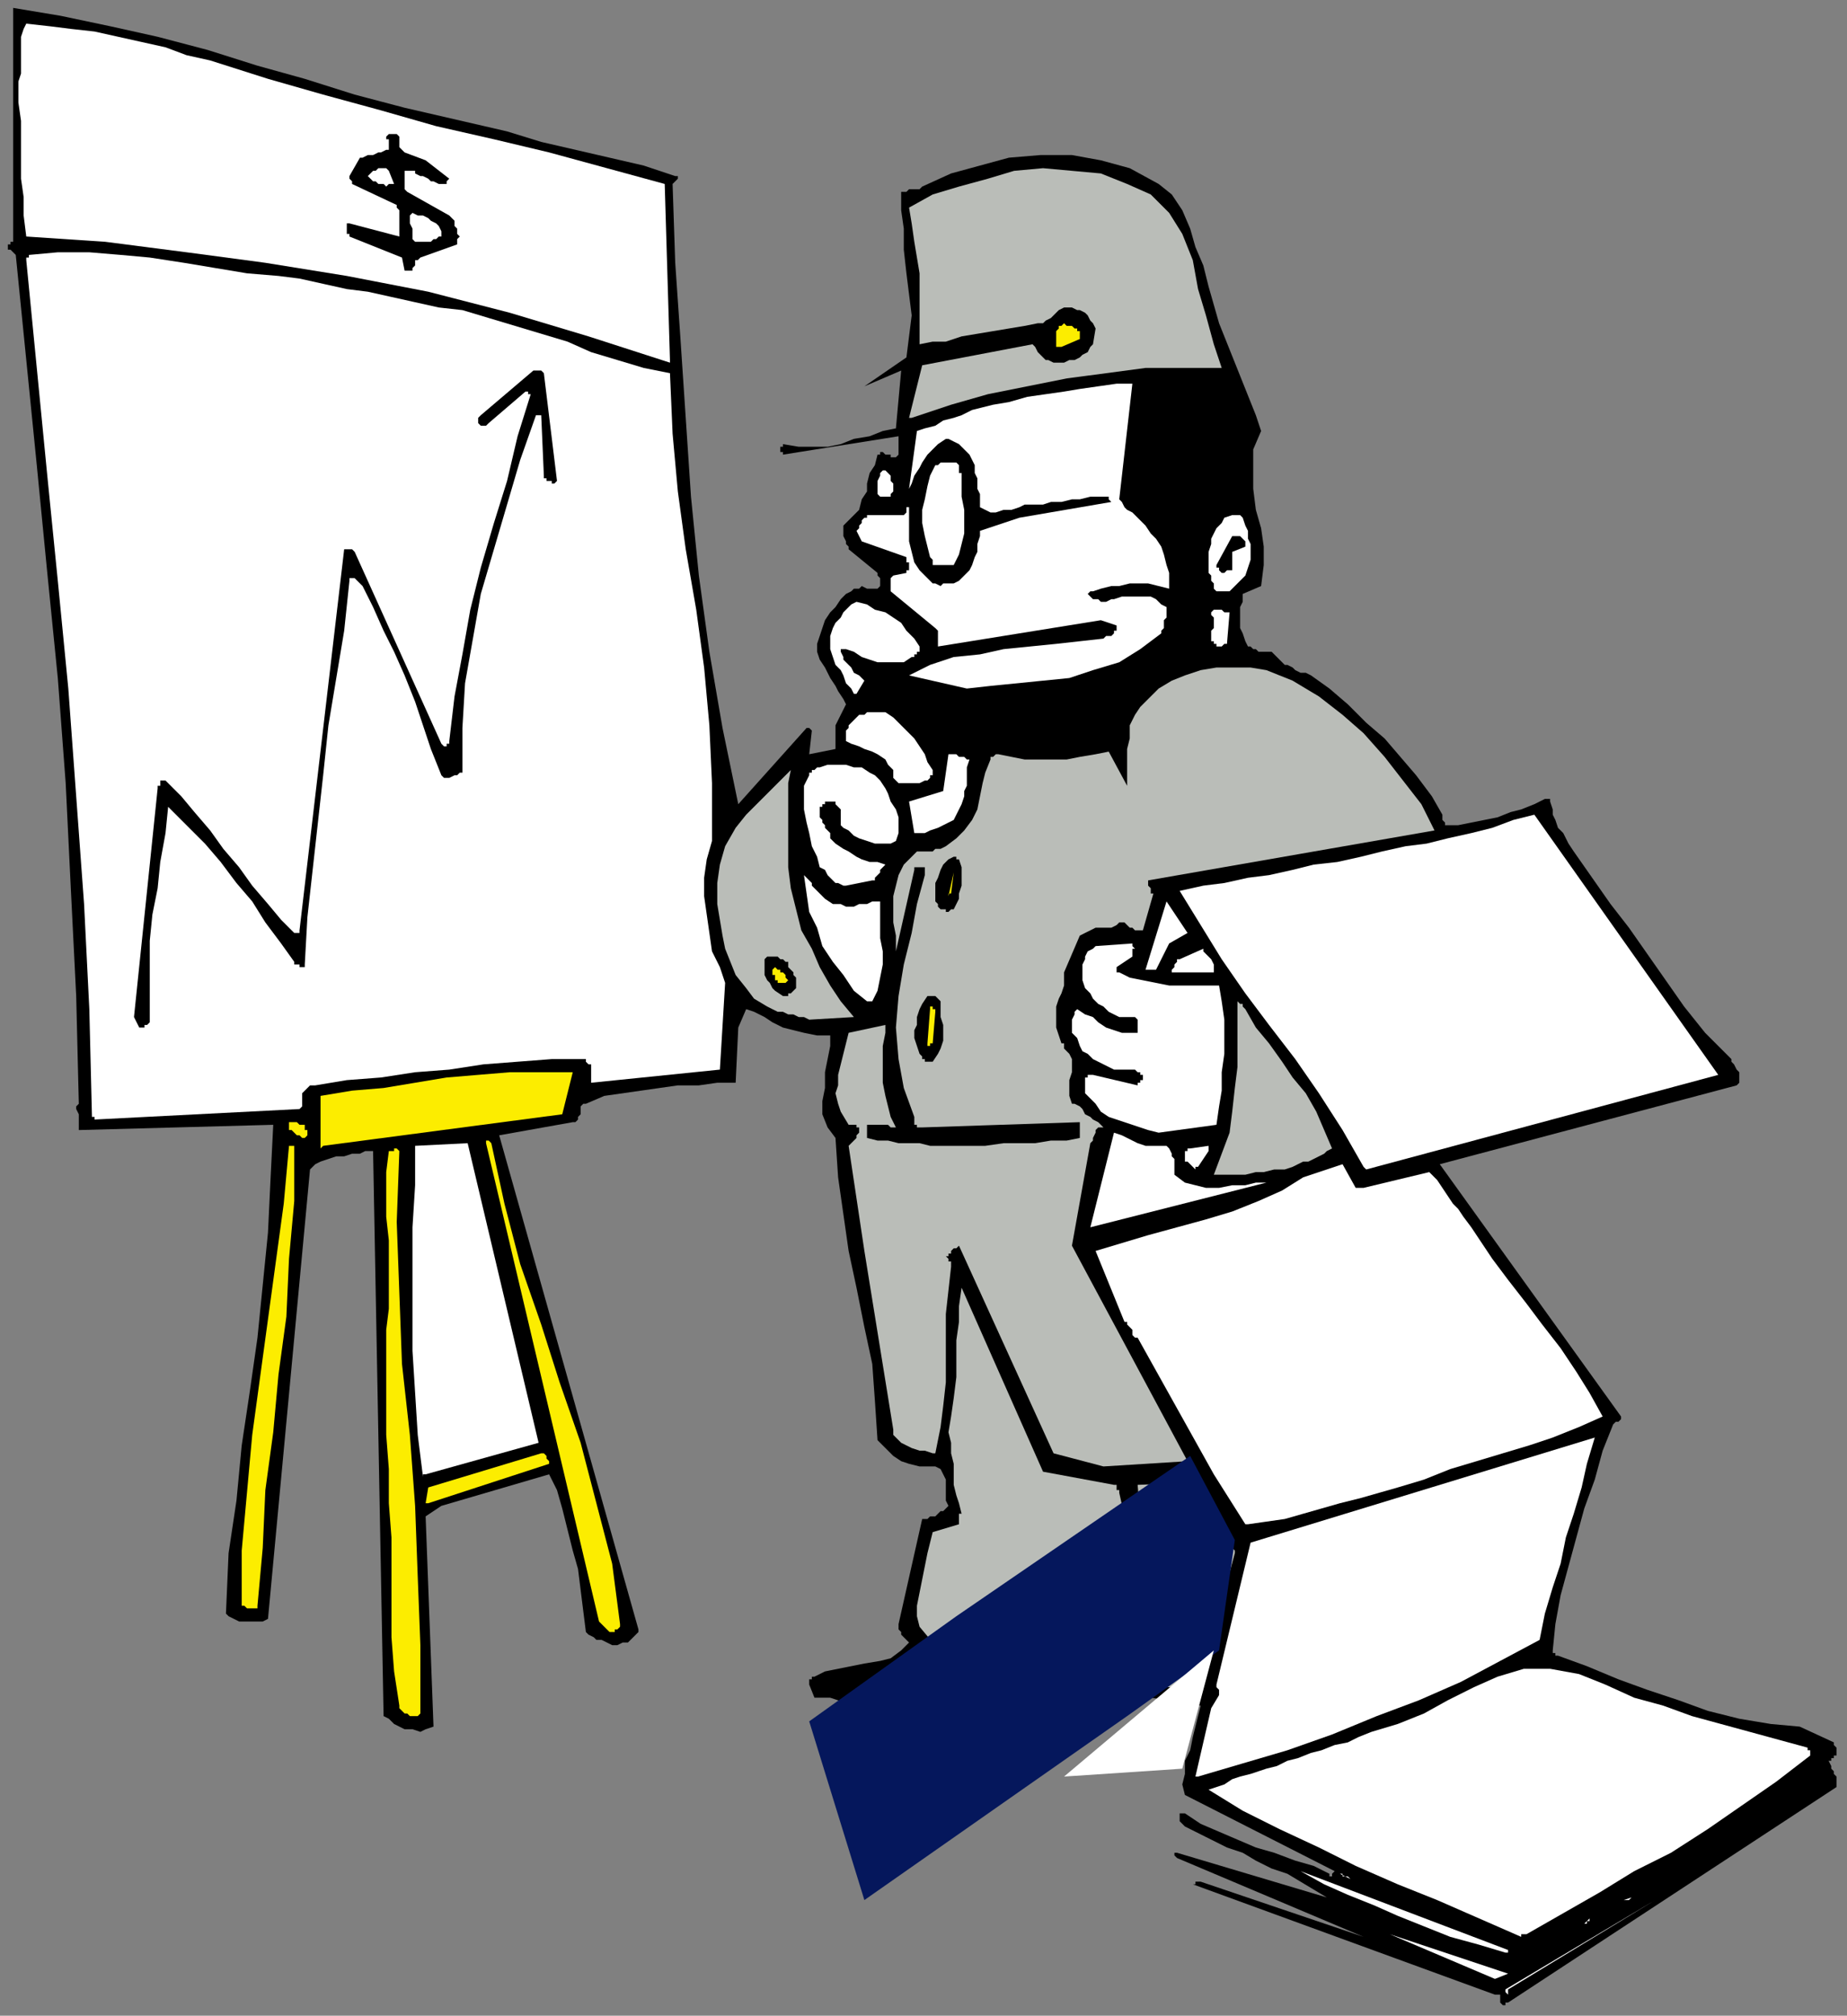
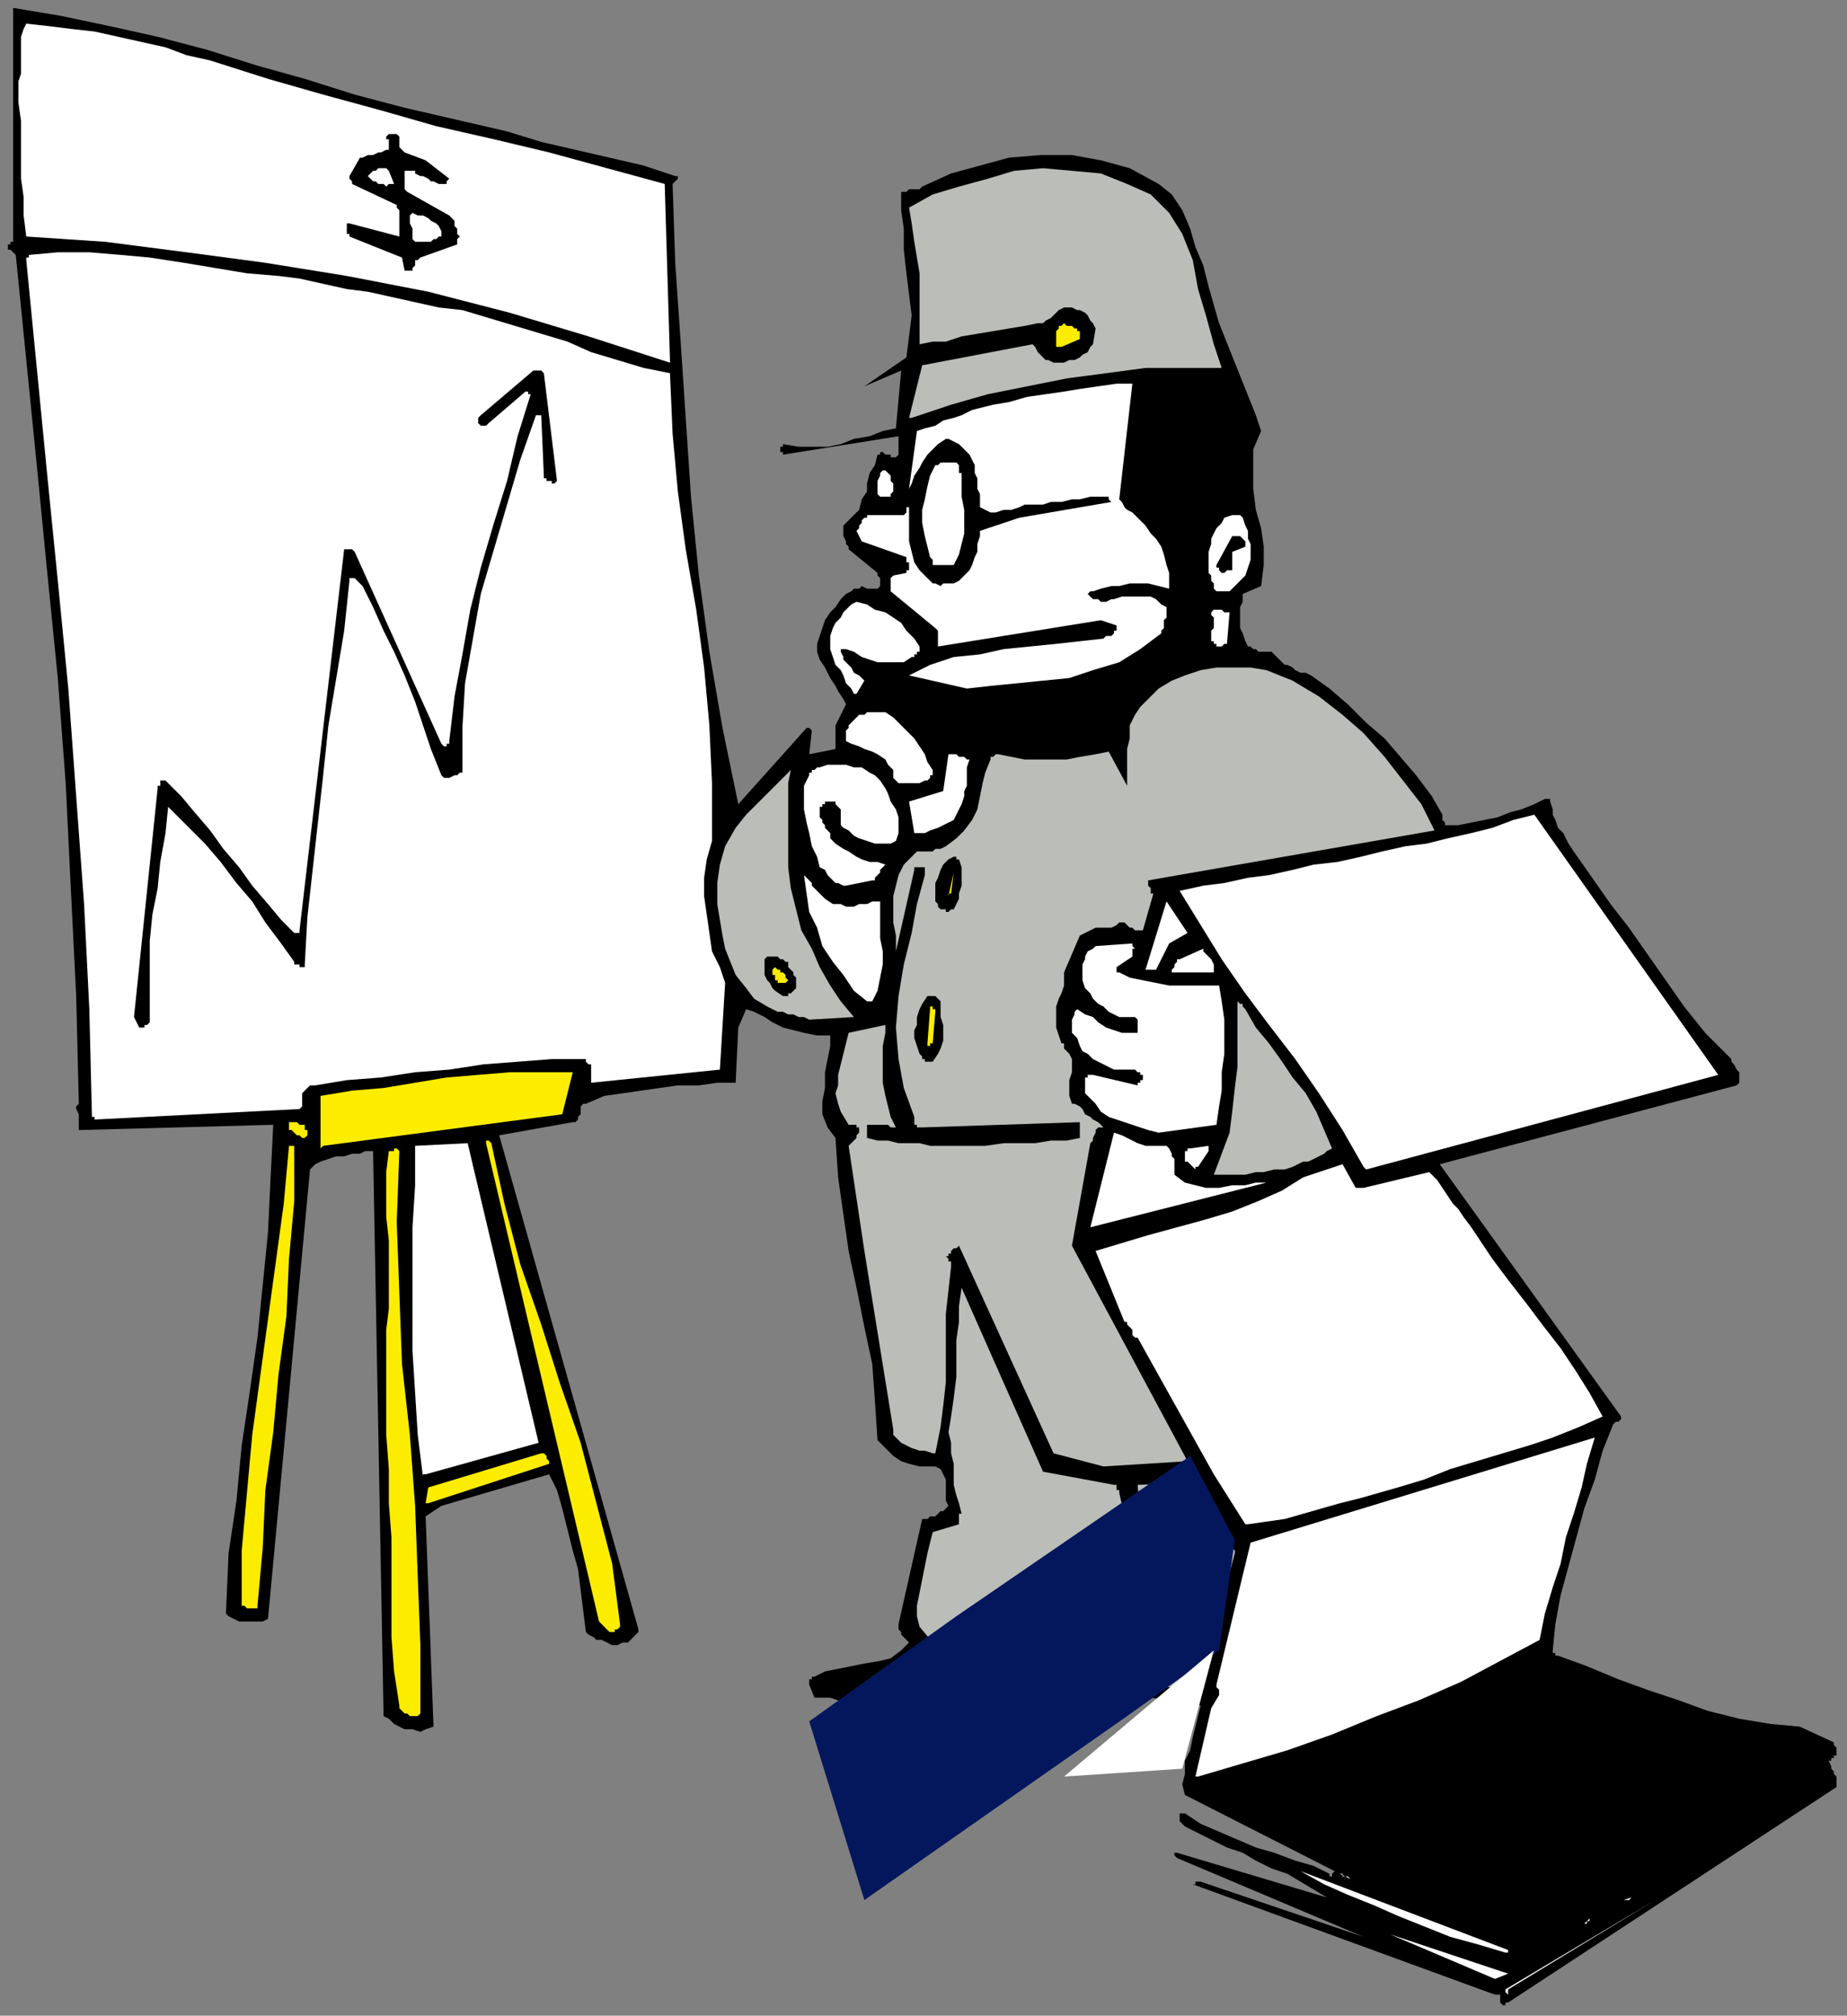
<svg xmlns="http://www.w3.org/2000/svg" xmlns:ns1="http://sodipodi.sourceforge.net/DTD/sodipodi-0.dtd" xmlns:ns2="http://www.inkscape.org/namespaces/inkscape" version="1.0" width="186.002mm" height="202.935mm" id="svg125" ns1:docname="CMEN277.WMF">
  <rect width="100%" height="100%" fill="#808080" stroke="none" />
  <ns1:namedview pagecolor="#ffffff" bordercolor="#666666" borderopacity="1" objecttolerance="10" gridtolerance="10" guidetolerance="10" ns2:pageopacity="0" ns2:pageshadow="2" ns2:window-width="640" ns2:window-height="480" id="namedview127" />
  <defs id="defs3">
    <pattern id="WMFhbasepattern" patternUnits="userSpaceOnUse" width="6" height="6" x="0" y="0" />
  </defs>
  <path style="fill:none;stroke:none;" d="  M 0,0   L 702,0   L 702,766   L 0,766   z " id="path5" />
  <path style="fill:#000000;fill-rule:evenodd;fill-opacity:1;stroke:none;" d="  M 574,762   L 699,680   L 699,679   L 699,678   L 699,676   L 698,675   L 698,674   L 697,673   L 697,672   L 696,670   L 696,670   L 697,670   L 697,669   L 697,669   L 698,669   L 698,669   L 698,668   L 699,668   L 699,667   L 699,667   L 699,666   L 699,665   L 699,665   L 698,664   L 698,664   L 698,663   L 685,657   L 674,656   L 662,654   L 650,651   L 639,647   L 627,643   L 616,639   L 604,634   L 593,630   L 593,630   L 592,630   L 592,629   L 592,629   L 591,629   L 591,629   L 591,628   L 591,628   L 592,618   L 594,607   L 597,596   L 600,585   L 603,574   L 607,563   L 610,552   L 614,542   L 615,541   L 615,541   L 615,541   L 616,541   L 616,541   L 617,540   L 617,540   L 617,539   L 548,443   L 661,413   L 662,412   L 662,411   L 662,409   L 662,408   L 661,407   L 660,405   L 659,404   L 659,403   L 649,393   L 641,383   L 634,373   L 627,363   L 620,353   L 613,344   L 606,334   L 599,324   L 597,321   L 596,319   L 595,317   L 593,315   L 592,312   L 591,310   L 591,308   L 590,305   L 590,305   L 590,304   L 590,304   L 590,304   L 589,304   L 589,304   L 589,304   L 588,304   L 584,306   L 579,308   L 575,309   L 570,311   L 565,312   L 560,313   L 555,314   L 551,314   L 550,314   L 550,314   L 550,313   L 549,312   L 549,312   L 549,311   L 549,310   L 549,310   L 545,303   L 539,295   L 533,288   L 527,281   L 520,275   L 513,268   L 506,262   L 499,257   L 497,256   L 495,256   L 493,255   L 492,254   L 490,253   L 489,253   L 488,252   L 486,250   L 486,250   L 486,250   L 486,250   L 485,249   L 485,249   L 485,249   L 484,248   L 484,248   L 482,248   L 481,248   L 480,248   L 479,248   L 478,247   L 477,247   L 476,246   L 475,246   L 474,244   L 473,241   L 472,239   L 472,236   L 472,234   L 472,231   L 473,229   L 473,226   L 480,223   L 481,215   L 481,208   L 480,201   L 478,194   L 477,186   L 477,179   L 477,171   L 480,164   L 478,158   L 476,153   L 474,148   L 472,143   L 470,138   L 468,133   L 466,128   L 464,123   L 462,116   L 460,109   L 458,101   L 455,94   L 453,87   L 450,80   L 446,74   L 441,70   L 430,64   L 419,61   L 408,59   L 396,59   L 384,60   L 373,63   L 362,66   L 351,71   L 350,72   L 349,72   L 348,72   L 347,72   L 346,72   L 345,73   L 344,73   L 343,73   L 343,80   L 344,87   L 344,95   L 345,104   L 346,112   L 347,120   L 346,128   L 345,136   L 329,147   L 343,141   L 341,163   L 336,164   L 331,166   L 325,167   L 320,169   L 315,170   L 309,170   L 304,170   L 298,169   L 298,169   L 298,169   L 298,170   L 298,170   L 298,170   L 297,170   L 297,171   L 297,171   L 297,172   L 297,172   L 297,172   L 297,172   L 297,172   L 298,172   L 298,172   L 298,173   L 342,166   L 342,172   L 342,172   L 342,172   L 342,173   L 342,173   L 342,173   L 341,174   L 341,174   L 341,174   L 341,174   L 340,174   L 339,174   L 339,173   L 338,173   L 337,173   L 337,173   L 336,172   L 336,172   L 335,172   L 335,172   L 335,173   L 335,173   L 334,173   L 334,173   L 334,173   L 333,177   L 331,180   L 330,184   L 330,187   L 328,190   L 327,194   L 325,196   L 322,199   L 321,200   L 321,202   L 321,203   L 321,204   L 322,206   L 322,207   L 323,208   L 323,209   L 334,218   L 334,218   L 334,219   L 335,220   L 335,221   L 335,221   L 335,222   L 335,223   L 334,224   L 333,224   L 331,224   L 330,224   L 328,223   L 327,224   L 325,224   L 324,225   L 322,226   L 320,228   L 318,231   L 316,233   L 314,236   L 313,239   L 312,242   L 311,245   L 311,248   L 312,251   L 314,254   L 315,256   L 316,258   L 318,261   L 319,263   L 321,266   L 322,268   L 318,276   L 318,285   L 308,287   L 309,278   L 309,278   L 309,278   L 309,278   L 309,278   L 308,277   L 308,277   L 308,277   L 307,277   L 281,306   L 275,277   L 270,248   L 266,219   L 263,189   L 261,159   L 259,129   L 257,100   L 256,70   L 256,70   L 256,70   L 257,69   L 257,69   L 257,69   L 258,68   L 258,67   L 257,67   L 245,63   L 232,60   L 219,57   L 206,54   L 193,50   L 180,47   L 167,44   L 154,41   L 135,36   L 116,30   L 98,25   L 79,19   L 60,14   L 42,10   L 23,6   L 5,3   L 5,92   L 5,92   L 5,92   L 4,92   L 4,92   L 4,93   L 3,93   L 3,93   L 3,93   L 3,94   L 3,95   L 3,95   L 4,95   L 4,95   L 5,96   L 5,96   L 6,97   L 10,137   L 14,177   L 18,218   L 22,258   L 25,298   L 27,339   L 29,379   L 30,420   L 29,421   L 29,422   L 30,424   L 30,425   L 30,426   L 30,427   L 30,428   L 30,430   L 104,428   L 103,448   L 102,469   L 100,489   L 98,509   L 95,530   L 92,550   L 90,571   L 87,591   L 86,614   L 87,615   L 89,616   L 91,617   L 93,617   L 95,617   L 98,617   L 100,617   L 102,616   L 118,445   L 120,443   L 122,442   L 125,441   L 128,440   L 131,440   L 134,439   L 137,439   L 139,438   L 140,438   L 140,438   L 141,438   L 141,438   L 141,438   L 142,438   L 142,438   L 142,438   L 146,653   L 148,654   L 150,656   L 152,657   L 154,658   L 157,658   L 160,659   L 162,658   L 165,657   L 162,577   L 168,573   L 209,561   L 212,567   L 214,574   L 216,582   L 218,590   L 220,597   L 221,605   L 222,613   L 223,621   L 224,622   L 226,623   L 227,624   L 229,624   L 231,625   L 233,626   L 235,626   L 237,625   L 238,625   L 239,625   L 240,624   L 241,623   L 241,623   L 242,622   L 243,621   L 243,620   L 190,432   L 218,427   L 219,427   L 220,426   L 220,425   L 221,424   L 221,422   L 221,421   L 222,420   L 223,420   L 230,417   L 237,416   L 244,415   L 251,414   L 258,413   L 266,413   L 273,412   L 280,412   L 281,391   L 284,384   L 287,385   L 291,387   L 294,389   L 298,391   L 302,392   L 306,393   L 311,394   L 316,394   L 316,398   L 315,403   L 314,408   L 314,414   L 313,419   L 313,424   L 315,429   L 318,433   L 319,448   L 321,462   L 323,476   L 326,490   L 329,505   L 332,519   L 333,533   L 334,548   L 336,550   L 338,552   L 340,554   L 343,556   L 346,557   L 350,558   L 353,558   L 356,558   L 358,559   L 359,561   L 360,563   L 360,565   L 360,567   L 360,569   L 360,571   L 361,573   L 360,574   L 359,575   L 358,575   L 357,576   L 356,577   L 354,577   L 353,578   L 351,578   L 342,618   L 342,620   L 342,620   L 343,621   L 343,622   L 344,623   L 344,623   L 345,624   L 346,625   L 343,628   L 339,631   L 335,632   L 329,633   L 324,634   L 319,635   L 314,636   L 310,638   L 309,638   L 309,638   L 309,639   L 308,639   L 308,639   L 308,640   L 308,641   L 308,641   L 310,646   L 316,646   L 325,649   L 334,652   L 343,654   L 353,657   L 362,659   L 371,660   L 380,659   L 389,657   L 390,656   L 391,656   L 392,655   L 393,654   L 394,653   L 394,652   L 395,652   L 396,651   L 432,645   L 457,649   L 456,653   L 455,657   L 454,661   L 453,666   L 451,670   L 451,675   L 450,679   L 451,683   L 508,712   L 508,712   L 508,712   L 507,713   L 507,713   L 507,714   L 506,714   L 506,714   L 506,713   L 500,710   L 493,708   L 485,705   L 478,703   L 471,700   L 464,697   L 457,694   L 451,690   L 450,690   L 450,690   L 450,690   L 450,690   L 449,690   L 449,690   L 449,690   L 449,691   L 449,693   L 450,694   L 451,695   L 453,696   L 455,697   L 457,698   L 459,699   L 461,700   L 467,703   L 473,705   L 478,708   L 484,711   L 490,713   L 495,716   L 500,719   L 505,722   L 448,705   L 448,705   L 447,705   L 447,705   L 447,705   L 447,706   L 447,706   L 447,706   L 448,707   L 519,737   L 457,716   L 457,716   L 456,716   L 456,716   L 455,716   L 455,717   L 454,717   L 454,717   L 454,717   L 569,759   L 570,759   L 571,759   L 571,760   L 571,760   L 571,761   L 571,762   L 572,763   L 573,763   L 573,763   L 573,763   L 573,763   L 573,762   L 574,762   L 574,762   L 574,762   L 574,762  z " id="path7" />
  <path style="fill:#ffffff;fill-rule:evenodd;fill-opacity:1;stroke:none;" d="  M 574,757   L 630,723   L 573,757   L 573,757   L 573,758   L 573,758   L 573,758   L 574,759   L 574,759   L 574,758   L 574,757  z " id="path9" />
  <path style="fill:#ffffff;fill-rule:evenodd;fill-opacity:1;stroke:none;" d="  M 569,753   L 574,751   L 529,736   L 569,753   L 569,753   L 569,753   L 569,753   L 569,753  z " id="path11" />
  <path style="fill:#ffffff;fill-rule:evenodd;fill-opacity:1;stroke:none;" d="  M 573,743   L 573,743   L 573,743   L 573,743   L 574,743   L 574,742   L 574,742   L 574,742   L 495,712   L 504,717   L 513,721   L 523,725   L 532,729   L 542,733   L 552,737   L 563,740   L 573,743  z " id="path13" />
-   <path style="fill:#ffffff;fill-rule:evenodd;fill-opacity:1;stroke:none;" d="  M 581,736   L 595,728   L 609,720   L 622,712   L 636,705   L 650,696   L 663,687   L 676,678   L 689,668   L 689,667   L 689,667   L 689,667   L 689,666   L 689,666   L 688,666   L 688,666   L 688,665   L 677,662   L 666,659   L 655,656   L 644,653   L 633,649   L 622,646   L 611,641   L 601,637   L 590,635   L 580,635   L 570,638   L 561,642   L 551,647   L 542,652   L 532,656   L 522,659   L 517,661   L 513,663   L 508,664   L 503,666   L 499,667   L 494,669   L 490,670   L 486,672   L 482,673   L 479,674   L 476,675   L 472,676   L 469,677   L 466,679   L 463,680   L 460,681   L 473,689   L 487,696   L 502,703   L 516,710   L 532,717   L 547,723   L 563,730   L 579,737   L 579,737   L 579,736   L 579,736   L 580,736   L 580,736   L 580,736   L 581,736   L 581,736  z " id="path15" />
  <path style="fill:#ffffff;fill-rule:evenodd;fill-opacity:1;stroke:none;" d="  M 602,733   L 602,733   L 603,732   L 603,732   L 604,732   L 604,731   L 605,731   L 605,731   L 605,730   L 602,733  z " id="path17" />
  <path style="fill:#ffffff;fill-rule:evenodd;fill-opacity:1;stroke:none;" d="  M 510,724   L 510,724   L 509,724   L 509,724   L 509,724   L 509,724   L 508,724   L 508,723   L 508,723   L 508,723   L 508,724   L 508,724   L 508,724   L 509,724   L 509,724   L 509,724   L 510,724  z " id="path19" />
  <path style="fill:#ffffff;fill-rule:evenodd;fill-opacity:1;stroke:none;" d="  M 618,723   L 619,723   L 619,723   L 619,723   L 620,723   L 620,723   L 620,723   L 621,722   L 621,722   L 618,723  z " id="path21" />
  <path style="fill:#ffffff;fill-rule:evenodd;fill-opacity:1;stroke:none;" d="  M 626,718   L 657,700   L 626,718  z " id="path23" />
  <path style="fill:#ffffff;fill-rule:evenodd;fill-opacity:1;stroke:none;" d="  M 514,715   L 514,715   L 513,714   L 513,714   L 512,714   L 512,714   L 511,714   L 511,713   L 510,713   L 514,715  z " id="path25" />
  <path style="fill:#ffffff;fill-rule:evenodd;fill-opacity:1;stroke:none;" d="  M 456,676   L 473,671   L 490,666   L 507,660   L 524,653   L 540,647   L 556,640   L 571,632   L 586,624   L 588,614   L 591,604   L 594,595   L 596,585   L 599,576   L 602,566   L 604,557   L 607,547   L 476,587   L 463,641   L 463,642   L 463,642   L 463,642   L 464,643   L 464,643   L 464,644   L 464,645   L 464,645   L 461,650   L 455,676   L 455,676   L 455,676   L 456,676   L 456,676  z " id="path27" />
  <path style="fill:#000000;fill-rule:evenodd;fill-opacity:1;stroke:none;" d="  M 370,656   L 380,656   L 385,651   L 351,630   L 351,630   L 350,631   L 349,631   L 349,631   L 349,632   L 348,632   L 348,633   L 347,633   L 316,640   L 316,640   L 316,640   L 315,640   L 315,640   L 315,641   L 316,641   L 316,641   L 316,642   L 322,644   L 329,647   L 335,649   L 342,651   L 349,652   L 356,654   L 363,655   L 370,656  z " id="path29" />
  <path style="fill:#fced00;fill-rule:evenodd;fill-opacity:1;stroke:none;" d="  M 157,653   L 157,653   L 158,653   L 158,653   L 158,653   L 159,653   L 159,653   L 159,653   L 160,652   L 160,626   L 159,600   L 158,573   L 156,546   L 153,519   L 152,492   L 151,465   L 152,438   L 152,438   L 151,437   L 151,437   L 151,437   L 150,437   L 150,438   L 149,438   L 148,438   L 147,446   L 147,455   L 147,463   L 148,472   L 148,481   L 148,489   L 148,498   L 147,506   L 147,512   L 147,517   L 147,521   L 147,526   L 147,531   L 147,536   L 147,541   L 147,546   L 148,559   L 148,572   L 149,585   L 149,598   L 149,611   L 149,623   L 150,636   L 152,649   L 152,649   L 152,650   L 153,651   L 153,651   L 154,652   L 155,652   L 156,653   L 157,653  z " id="path31" />
  <path style="fill:#babdb8;fill-rule:evenodd;fill-opacity:1;stroke:none;" d="  M 399,646   L 433,638   L 432,630   L 431,621   L 430,612   L 430,603   L 429,595   L 429,586   L 428,577   L 426,568   L 426,568   L 426,567   L 425,567   L 425,566   L 425,566   L 425,565   L 424,565   L 424,565   L 397,560   L 366,490   L 365,497   L 365,503   L 364,510   L 364,517   L 364,524   L 363,532   L 362,539   L 361,545   L 362,549   L 362,553   L 363,557   L 363,561   L 363,565   L 364,569   L 365,572   L 366,576   L 365,576   L 365,577   L 365,577   L 365,578   L 365,578   L 365,579   L 365,579   L 365,580   L 355,583   L 354,587   L 353,591   L 352,596   L 351,601   L 350,606   L 349,611   L 349,615   L 350,619   L 355,625   L 360,629   L 366,634   L 372,637   L 378,640   L 385,643   L 392,645   L 399,646  z " id="path33" />
  <path style="fill:#babdb8;fill-rule:evenodd;fill-opacity:1;stroke:none;" d="  M 447,643   L 456,643   L 470,591   L 470,590   L 470,590   L 469,589   L 469,589   L 469,589   L 468,588   L 468,588   L 468,587   L 468,587   L 468,587   L 468,586   L 468,586   L 468,586   L 468,585   L 468,585   L 468,585   L 458,564   L 433,565   L 439,638   L 439,639   L 440,639   L 441,640   L 442,641   L 443,641   L 444,642   L 446,642   L 447,643  z " id="path35" />
  <path style="fill:#fced00;fill-rule:evenodd;fill-opacity:1;stroke:none;" d="  M 234,621   L 234,621   L 234,620   L 235,620   L 235,620   L 235,620   L 236,619   L 236,619   L 236,618   L 233,595   L 227,572   L 221,549   L 213,526   L 206,504   L 198,481   L 192,458   L 187,435   L 186,434   L 186,434   L 186,434   L 186,434   L 186,434   L 185,434   L 185,434   L 185,435   L 228,617   L 232,621   L 232,621   L 232,621   L 233,621   L 233,621   L 233,621   L 234,621   L 234,621   L 234,621  z " id="path37" />
  <path style="fill:#fced00;fill-rule:evenodd;fill-opacity:1;stroke:none;" d="  M 95,612   L 96,612   L 96,612   L 97,612   L 97,612   L 97,612   L 98,612   L 98,611   L 98,611   L 100,589   L 101,567   L 104,545   L 106,523   L 109,501   L 110,479   L 112,457   L 112,436   L 112,436   L 111,436   L 111,436   L 111,436   L 110,436   L 110,436   L 110,436   L 110,436   L 108,458   L 105,480   L 102,502   L 99,524   L 96,546   L 94,568   L 92,590   L 92,611   L 93,611   L 93,611   L 94,612   L 94,612   L 94,612   L 94,612   L 94,612   L 94,612   L 95,612   L 95,612   L 95,612   L 95,612  z " id="path39" />
  <path style="fill:#ffffff;fill-rule:evenodd;fill-opacity:1;stroke:none;" d="  M 475,580   L 482,579   L 489,578   L 496,576   L 503,574   L 510,572   L 518,570   L 525,568   L 532,566   L 542,563   L 552,559   L 562,556   L 572,553   L 582,550   L 591,547   L 601,543   L 610,539   L 605,530   L 600,522   L 594,513   L 587,504   L 581,496   L 574,487   L 568,479   L 562,470   L 560,467   L 557,463   L 555,460   L 553,458   L 551,455   L 549,452   L 547,449   L 544,446   L 519,452   L 518,452   L 518,452   L 518,452   L 518,452   L 517,452   L 517,452   L 517,452   L 516,452   L 511,443   L 496,448   L 488,453   L 479,457   L 469,461   L 459,464   L 448,467   L 437,470   L 427,473   L 417,476   L 428,503   L 429,503   L 429,504   L 430,505   L 431,506   L 431,507   L 431,508   L 432,509   L 433,509   L 462,561   L 474,580   L 474,580   L 474,580   L 475,580   L 475,580  z " id="path41" />
  <path style="fill:#fced00;fill-rule:evenodd;fill-opacity:1;stroke:none;" d="  M 163,572   L 209,557   L 209,556   L 209,556   L 208,555   L 208,555   L 208,554   L 208,554   L 207,553   L 206,553   L 163,566   L 162,572   L 162,572   L 162,572   L 162,572   L 163,572   L 163,572   L 163,572   L 163,572   L 163,572  z " id="path43" />
  <path style="fill:#ffffff;fill-rule:evenodd;fill-opacity:1;stroke:none;" d="  M 162,561   L 205,549   L 178,435   L 158,436   L 158,451   L 157,467   L 157,482   L 157,498   L 157,514   L 158,530   L 159,546   L 161,562   L 161,562   L 161,561   L 162,561   L 162,561  z " id="path45" />
  <path style="fill:#babdb8;fill-rule:evenodd;fill-opacity:1;stroke:none;" d="  M 420,429   L 418,427   L 416,426   L 415,425   L 413,424   L 412,422   L 411,421   L 409,420   L 408,420   L 407,417   L 407,414   L 407,411   L 408,408   L 408,405   L 408,403   L 407,401   L 405,399   L 405,398   L 405,398   L 405,397   L 405,397   L 405,397   L 404,397   L 404,397   L 404,397   L 403,394   L 402,391   L 402,389   L 402,386   L 402,383   L 403,380   L 404,378   L 405,375   L 405,370   L 411,356   L 413,355   L 415,354   L 417,353   L 419,353   L 421,353   L 423,353   L 425,352   L 426,351   L 428,351   L 429,352   L 430,353   L 431,353   L 432,354   L 433,354   L 434,354   L 435,354   L 439,340   L 438,340   L 438,339   L 438,338   L 438,338   L 437,337   L 437,336   L 437,336   L 437,335   L 546,316   L 541,306   L 534,297   L 527,288   L 519,279   L 511,272   L 502,265   L 492,259   L 482,255   L 476,254   L 469,254   L 463,254   L 457,255   L 451,257   L 446,259   L 441,262   L 437,266   L 434,269   L 432,272   L 430,276   L 430,281   L 429,285   L 429,290   L 429,295   L 429,299   L 422,286   L 417,287   L 411,288   L 406,289   L 401,289   L 396,289   L 390,289   L 385,288   L 380,287   L 379,287   L 379,287   L 379,287   L 378,288   L 378,288   L 377,288   L 377,289   L 377,289   L 375,294   L 374,298   L 373,303   L 372,308   L 370,312   L 367,316   L 364,319   L 360,322   L 358,323   L 356,323   L 355,324   L 353,324   L 352,324   L 350,324   L 349,324   L 348,325   L 344,329   L 342,333   L 341,337   L 340,341   L 340,346   L 340,351   L 341,356   L 341,362   L 348,331   L 348,331   L 348,330   L 348,330   L 349,330   L 349,330   L 350,330   L 350,330   L 351,330   L 351,330   L 351,330   L 351,330   L 352,330   L 352,330   L 352,331   L 352,332   L 352,333   L 349,344   L 347,355   L 344,367   L 342,379   L 341,391   L 342,403   L 344,414   L 348,425   L 348,426   L 348,427   L 348,428   L 348,428   L 349,428   L 349,429   L 350,429   L 351,429   L 411,427   L 411,428   L 411,428   L 411,428   L 411,428   L 411,429   L 411,429   L 411,429   L 411,429   L 411,430   L 411,430   L 411,431   L 411,432   L 411,432   L 411,433   L 406,434   L 400,434   L 394,435   L 388,435   L 382,435   L 375,436   L 369,436   L 362,436   L 358,436   L 354,436   L 350,435   L 346,435   L 342,435   L 338,434   L 334,434   L 330,433   L 330,432   L 330,432   L 330,432   L 330,431   L 330,431   L 330,430   L 330,429   L 330,429   L 330,428   L 331,428   L 333,428   L 334,428   L 336,428   L 338,428   L 339,429   L 341,429   L 339,425   L 338,421   L 337,417   L 336,412   L 336,408   L 336,403   L 336,398   L 337,393   L 337,392   L 337,391   L 337,390   L 337,389   L 337,389   L 337,388   L 337,387   L 337,386   L 337,386   L 337,386   L 337,387   L 337,387   L 337,388   L 337,389   L 337,389   L 337,390   L 323,393   L 322,397   L 321,401   L 320,405   L 319,409   L 319,413   L 318,416   L 319,420   L 320,423   L 323,428   L 323,428   L 324,428   L 324,428   L 325,428   L 325,428   L 326,428   L 326,429   L 327,429   L 327,429   L 327,429   L 327,429   L 327,429   L 327,429   L 327,430   L 327,430   L 327,431   L 326,432   L 326,433   L 325,434   L 325,434   L 324,435   L 324,435   L 323,436   L 323,436   L 329,476   L 340,544   L 340,546   L 341,547   L 343,549   L 345,550   L 347,551   L 350,552   L 352,552   L 355,553   L 355,553   L 356,553   L 356,553   L 356,553   L 358,543   L 359,535   L 360,526   L 360,517   L 360,508   L 360,500   L 361,491   L 362,482   L 362,481   L 362,481   L 362,481   L 362,480   L 361,480   L 361,479   L 361,479   L 360,478   L 361,478   L 361,477   L 362,477   L 362,476   L 363,475   L 363,475   L 364,475   L 365,474   L 401,553   L 420,558   L 452,556   L 408,474   L 415,435   L 415,435   L 416,434   L 416,433   L 417,431   L 417,430   L 418,429   L 419,429   L 420,429  z " id="path47" />
  <path style="fill:#ffffff;fill-rule:evenodd;fill-opacity:1;stroke:none;" d="  M 424,431   L 415,467   L 482,450   L 478,450   L 474,451   L 469,451   L 464,452   L 459,452   L 455,451   L 451,450   L 447,447   L 447,445   L 447,444   L 447,443   L 447,441   L 446,440   L 446,439   L 445,437   L 444,436   L 441,436   L 438,436   L 436,436   L 433,435   L 431,434   L 429,433   L 427,432   L 424,431  z " id="path49" />
  <path style="fill:#babdb8;fill-rule:evenodd;fill-opacity:1;stroke:none;" d="  M 463,447   L 467,447   L 470,447   L 474,447   L 478,446   L 481,446   L 485,445   L 489,445   L 492,444   L 494,443   L 496,442   L 498,442   L 500,441   L 502,440   L 504,439   L 505,438   L 507,437   L 504,430   L 501,423   L 497,416   L 492,410   L 488,404   L 483,397   L 478,391   L 474,384   L 473,383   L 473,382   L 472,382   L 472,382   L 472,382   L 472,382   L 472,382   L 471,381   L 471,389   L 471,398   L 471,406   L 470,414   L 469,423   L 468,431   L 465,439   L 462,447   L 462,447   L 462,447   L 462,447   L 463,447   L 463,447   L 463,447   L 463,447   L 463,447  z " id="path51" />
  <path style="fill:#ffffff;fill-rule:evenodd;fill-opacity:1;stroke:none;" d="  M 456,444   L 460,438   L 460,438   L 460,438   L 460,438   L 460,437   L 460,437   L 460,437   L 460,436   L 460,436   L 453,437   L 453,437   L 453,437   L 452,437   L 452,438   L 451,438   L 451,438   L 451,439   L 451,439   L 451,440   L 451,440   L 451,440   L 451,441   L 451,441   L 451,441   L 451,442   L 452,442   L 455,445   L 455,445   L 455,444   L 456,444   L 456,444  z " id="path53" />
  <path style="fill:#ffffff;fill-rule:evenodd;fill-opacity:1;stroke:none;" d="  M 520,445   L 654,409   L 584,310   L 576,312   L 568,315   L 560,317   L 551,319   L 543,321   L 535,322   L 526,324   L 518,326   L 509,328   L 500,329   L 492,331   L 483,333   L 475,334   L 466,336   L 458,337   L 449,339   L 457,352   L 465,365   L 474,378   L 483,390   L 493,403   L 502,416   L 511,430   L 519,444   L 519,444   L 519,444   L 519,444   L 519,444   L 520,445   L 520,445   L 520,445   L 520,445  z " id="path55" />
  <path style="fill:#fced00;fill-rule:evenodd;fill-opacity:1;stroke:none;" d="  M 123,436   L 214,424   L 218,408   L 206,408   L 194,408   L 182,409   L 170,410   L 158,412   L 146,414   L 134,415   L 122,417   L 122,437   L 122,437   L 123,436   L 123,436   L 123,436  z " id="path57" />
  <path style="fill:#fced00;fill-rule:evenodd;fill-opacity:1;stroke:none;" d="  M 116,433   L 117,432   L 117,432   L 117,432   L 117,431   L 117,431   L 117,430   L 116,430   L 116,430   L 116,429   L 116,429   L 116,429   L 116,429   L 116,429   L 116,429   L 116,429   L 116,428   L 115,428   L 114,428   L 113,427   L 113,427   L 112,427   L 111,427   L 110,427   L 110,427   L 110,429   L 110,430   L 111,430   L 112,431   L 113,432   L 114,432   L 115,433   L 116,433   L 116,433   L 116,433   L 116,433   L 116,433  z " id="path59" />
  <path style="fill:#ffffff;fill-rule:evenodd;fill-opacity:1;stroke:none;" d="  M 441,431   L 463,428   L 464,421   L 465,415   L 465,408   L 466,401   L 466,394   L 466,388   L 465,381   L 464,375   L 459,375   L 454,375   L 450,375   L 445,375   L 440,374   L 435,373   L 430,372   L 426,370   L 425,370   L 425,370   L 425,370   L 425,369   L 425,369   L 425,369   L 425,368   L 425,368   L 431,364   L 431,363   L 431,363   L 431,362   L 431,362   L 431,361   L 432,361   L 431,360   L 431,359   L 417,360   L 416,361   L 414,362   L 413,364   L 413,365   L 412,367   L 412,369   L 412,371   L 412,373   L 413,376   L 415,378   L 416,380   L 418,382   L 420,383   L 422,385   L 424,386   L 426,387   L 427,387   L 427,387   L 428,387   L 428,387   L 429,387   L 429,387   L 430,387   L 431,387   L 431,387   L 431,387   L 431,387   L 432,387   L 432,387   L 432,387   L 433,388   L 433,388   L 433,393   L 430,393   L 427,393   L 424,392   L 421,391   L 418,389   L 416,387   L 413,386   L 410,384   L 409,385   L 409,386   L 408,388   L 408,389   L 408,391   L 408,393   L 409,394   L 410,395   L 411,398   L 412,400   L 414,401   L 416,403   L 418,404   L 420,405   L 422,406   L 424,407   L 426,407   L 427,407   L 429,407   L 430,407   L 431,407   L 432,407   L 433,408   L 434,408   L 434,408   L 434,409   L 434,409   L 435,409   L 435,410   L 435,410   L 435,410   L 435,410   L 435,411   L 435,411   L 435,411   L 434,411   L 434,412   L 434,412   L 433,412   L 433,413   L 416,409   L 415,409   L 415,409   L 414,409   L 414,410   L 414,410   L 414,410   L 414,410   L 413,410   L 413,412   L 413,413   L 413,415   L 413,416   L 414,417   L 415,418   L 416,419   L 417,420   L 419,423   L 422,425   L 425,426   L 428,427   L 431,428   L 434,429   L 437,430   L 441,431  z " id="path61" />
  <path style="fill:#ffffff;fill-rule:evenodd;fill-opacity:1;stroke:none;" d="  M 36,426   L 114,422   L 115,421   L 115,421   L 115,420   L 115,420   L 115,419   L 115,418   L 115,418   L 115,417   L 115,416   L 115,416   L 116,415   L 116,415   L 117,414   L 118,413   L 118,413   L 120,413   L 132,411   L 145,410   L 158,408   L 171,407   L 184,405   L 197,404   L 210,403   L 223,403   L 223,403   L 223,404   L 223,404   L 223,404   L 224,405   L 224,405   L 224,405   L 225,405   L 225,412   L 274,407   L 276,374   L 274,368   L 271,362   L 270,355   L 269,348   L 268,341   L 268,334   L 269,327   L 271,320   L 271,298   L 270,276   L 268,254   L 265,232   L 261,209   L 258,187   L 256,165   L 255,142   L 245,140   L 235,137   L 225,134   L 216,130   L 206,127   L 196,124   L 186,121   L 176,118   L 167,117   L 158,115   L 149,113   L 140,111   L 132,110   L 123,108   L 114,106   L 106,105   L 94,104   L 82,102   L 70,100   L 57,98   L 46,97   L 34,96   L 22,96   L 11,97   L 11,98   L 11,98   L 10,98   L 10,99   L 10,99   L 10,99   L 10,99   L 14,140   L 18,181   L 22,221   L 26,262   L 29,303   L 32,344   L 34,384   L 35,425   L 35,425   L 35,425   L 36,425   L 36,426  z " id="path63" />
  <path style="fill:#000000;fill-rule:evenodd;fill-opacity:1;stroke:none;" d="  M 355,404   L 357,401   L 358,399   L 359,396   L 359,393   L 359,390   L 358,387   L 358,384   L 358,381   L 357,380   L 357,380   L 356,379   L 356,379   L 355,379   L 354,379   L 353,379   L 353,379   L 351,382   L 350,384   L 349,387   L 349,390   L 348,392   L 348,395   L 349,398   L 350,401   L 350,401   L 350,401   L 351,402   L 351,402   L 351,403   L 352,403   L 352,404   L 353,404   L 353,404   L 353,404   L 354,404   L 354,404   L 354,404   L 355,404   L 355,404   L 355,404  z " id="path65" />
  <path style="fill:#fced00;fill-rule:evenodd;fill-opacity:1;stroke:none;" d="  M 354,398   L 354,398   L 354,398   L 354,398   L 354,397   L 354,397   L 355,397   L 355,397   L 355,397   L 356,385   L 356,385   L 356,385   L 356,384   L 355,384   L 355,383   L 355,383   L 354,383   L 354,384   L 353,397   L 353,398   L 353,398   L 353,398   L 353,398   L 353,398   L 354,398   L 354,398   L 354,398  z " id="path67" />
  <path style="fill:#000000;fill-rule:evenodd;fill-opacity:1;stroke:none;" d="  M 55,391   L 55,391   L 55,390   L 56,390   L 56,390   L 56,390   L 57,389   L 57,389   L 57,389   L 57,379   L 57,368   L 57,358   L 58,348   L 60,338   L 61,328   L 63,317   L 64,307   L 71,314   L 78,321   L 84,328   L 90,336   L 96,343   L 101,351   L 107,359   L 112,366   L 112,367   L 113,367   L 113,367   L 114,367   L 114,368   L 115,368   L 116,368   L 116,367   L 117,349   L 119,331   L 121,313   L 123,295   L 125,276   L 128,258   L 131,240   L 133,221   L 133,220   L 134,220   L 135,220   L 135,220   L 136,221   L 137,222   L 137,222   L 138,223   L 142,231   L 146,240   L 150,248   L 154,257   L 158,267   L 161,276   L 164,285   L 168,295   L 168,295   L 169,296   L 170,296   L 171,296   L 173,295   L 174,295   L 175,294   L 176,294   L 176,277   L 177,260   L 180,243   L 183,226   L 188,209   L 193,192   L 198,175   L 204,158   L 204,158   L 204,158   L 204,158   L 205,158   L 205,158   L 205,158   L 206,158   L 206,158   L 207,181   L 207,182   L 208,182   L 208,183   L 209,183   L 210,183   L 210,184   L 211,184   L 212,183   L 207,142   L 207,142   L 206,141   L 206,141   L 205,141   L 205,141   L 204,141   L 203,141   L 203,141   L 183,158   L 182,159   L 182,159   L 182,160   L 182,160   L 182,160   L 182,161   L 182,161   L 183,162   L 183,162   L 184,162   L 184,162   L 184,162   L 185,162   L 185,162   L 186,161   L 186,161   L 200,149   L 200,149   L 200,149   L 201,149   L 201,149   L 201,149   L 201,149   L 201,150   L 202,150   L 197,166   L 193,183   L 188,199   L 183,216   L 179,232   L 176,249   L 173,265   L 171,282   L 171,283   L 171,283   L 170,283   L 170,284   L 170,284   L 169,284   L 169,284   L 168,283   L 135,210   L 135,210   L 135,210   L 134,209   L 134,209   L 133,209   L 132,209   L 132,209   L 131,209   L 114,354   L 114,355   L 113,355   L 112,355   L 111,354   L 110,353   L 109,352   L 108,351   L 107,350   L 102,344   L 96,337   L 91,330   L 85,323   L 80,316   L 74,309   L 69,303   L 63,297   L 62,297   L 62,297   L 61,297   L 61,298   L 61,298   L 61,299   L 60,299   L 60,300   L 51,387   L 53,391   L 53,391   L 54,391   L 54,391   L 54,391   L 55,391   L 55,391   L 55,391   L 55,391  z " id="path69" />
  <path style="fill:#babdb8;fill-rule:evenodd;fill-opacity:1;stroke:none;" d="  M 308,388   L 325,387   L 320,381   L 316,375   L 312,368   L 309,361   L 305,354   L 303,346   L 301,338   L 300,330   L 300,325   L 300,320   L 300,316   L 300,311   L 300,307   L 300,302   L 300,298   L 301,293   L 295,299   L 290,304   L 284,310   L 280,315   L 276,322   L 274,329   L 273,336   L 273,344   L 274,350   L 275,356   L 276,361   L 278,366   L 280,371   L 284,376   L 287,380   L 292,383   L 294,384   L 296,385   L 298,385   L 300,386   L 302,386   L 304,387   L 306,387   L 308,388  z " id="path71" />
  <path style="fill:#ffffff;fill-rule:evenodd;fill-opacity:1;stroke:none;" d="  M 331,381   L 331,381   L 331,381   L 331,381   L 332,381   L 332,381   L 332,381   L 332,381   L 332,381   L 334,377   L 335,372   L 336,367   L 336,362   L 335,357   L 335,352   L 335,348   L 335,343   L 332,343   L 330,344   L 327,344   L 325,345   L 322,345   L 320,344   L 317,344   L 314,342   L 313,341   L 311,339   L 310,338   L 309,337   L 309,336   L 308,335   L 307,334   L 306,333   L 307,340   L 308,347   L 311,353   L 313,360   L 317,366   L 321,371   L 325,377   L 330,381   L 331,381   L 331,381   L 331,381   L 331,381  z " id="path73" />
  <path style="fill:#000000;fill-rule:evenodd;fill-opacity:1;stroke:none;" d="  M 300,378   L 300,378   L 300,378   L 301,378   L 301,378   L 301,378   L 302,377   L 302,377   L 303,376   L 303,375   L 303,374   L 303,372   L 302,371   L 302,370   L 301,369   L 300,368   L 300,366   L 299,366   L 298,365   L 297,365   L 296,364   L 295,364   L 294,364   L 292,364   L 291,365   L 291,366   L 291,368   L 291,370   L 291,371   L 292,373   L 293,374   L 294,376   L 295,377   L 298,379   L 299,379   L 299,379   L 299,379   L 299,379   L 299,379   L 300,379   L 300,379   L 300,378  z " id="path75" />
  <path style="fill:#fced00;fill-rule:evenodd;fill-opacity:1;stroke:none;" d="  M 298,374   L 299,374   L 299,374   L 299,374   L 299,374   L 300,373   L 300,373   L 299,372   L 299,372   L 299,372   L 299,371   L 299,371   L 298,370   L 298,370   L 297,370   L 297,370   L 297,369   L 296,369   L 296,369   L 295,368   L 295,368   L 294,369   L 294,370   L 294,371   L 295,371   L 295,372   L 295,373   L 296,373   L 296,374   L 296,374   L 297,374   L 297,374   L 297,374   L 298,374   L 298,374   L 298,374   L 298,374  z " id="path77" />
  <path style="fill:#ffffff;fill-rule:evenodd;fill-opacity:1;stroke:none;" d="  M 447,370   L 462,370   L 462,369   L 462,368   L 462,367   L 461,365   L 460,364   L 459,363   L 458,362   L 458,361   L 449,365   L 449,365   L 448,365   L 448,366   L 447,367   L 447,367   L 447,368   L 446,369   L 446,370   L 446,370   L 446,370   L 447,370   L 447,370  z " id="path79" />
  <path style="fill:#ffffff;fill-rule:evenodd;fill-opacity:1;stroke:none;" d="  M 439,369   L 439,369   L 439,369   L 439,369   L 439,369   L 439,369   L 440,369   L 440,369   L 440,369   L 445,359   L 452,355   L 444,343   L 436,369   L 437,369   L 437,369   L 437,369   L 437,369   L 437,369   L 438,369   L 438,369   L 439,369  z " id="path81" />
  <path style="fill:#000000;fill-rule:evenodd;fill-opacity:1;stroke:none;" d="  M 363,346   L 364,344   L 365,342   L 365,340   L 366,337   L 366,334   L 366,332   L 366,330   L 365,327   L 365,327   L 365,327   L 365,327   L 364,327   L 364,327   L 364,326   L 363,326   L 363,326   L 361,327   L 359,329   L 358,331   L 357,334   L 356,336   L 356,339   L 356,341   L 356,343   L 357,344   L 357,344   L 357,345   L 357,345   L 358,346   L 358,346   L 358,346   L 358,346   L 358,346   L 358,346   L 359,346   L 359,346   L 359,346   L 360,346   L 360,347   L 361,347   L 361,347   L 361,347   L 361,347   L 362,346   L 362,346   L 363,346   L 363,346   L 363,346  z " id="path83" />
  <path style="fill:#fced00;fill-rule:evenodd;fill-opacity:1;stroke:none;" d="  M 361,341   L 361,341   L 361,341   L 361,341   L 361,340   L 362,340   L 362,340   L 362,340   L 362,340   L 363,332   L 361,341   L 361,341   L 361,341   L 361,341   L 361,341  z " id="path85" />
  <path style="fill:#ffffff;fill-rule:evenodd;fill-opacity:1;stroke:none;" d="  M 322,337   L 332,335   L 333,335   L 333,334   L 334,333   L 334,333   L 335,332   L 335,331   L 336,330   L 337,329   L 334,328   L 331,328   L 328,327   L 326,326   L 323,324   L 321,323   L 318,321   L 316,319   L 316,317   L 315,316   L 314,315   L 314,314   L 313,313   L 313,312   L 312,311   L 312,310   L 312,309   L 312,309   L 312,308   L 312,308   L 312,307   L 313,307   L 313,306   L 313,306   L 313,306   L 314,306   L 314,305   L 314,305   L 315,305   L 315,305   L 315,305   L 316,305   L 316,305   L 316,305   L 317,305   L 317,305   L 317,305   L 318,305   L 318,306   L 318,306   L 319,307   L 320,308   L 320,309   L 320,310   L 320,311   L 320,313   L 320,314   L 321,315   L 323,316   L 325,318   L 327,319   L 330,320   L 333,321   L 336,321   L 339,321   L 341,320   L 342,317   L 342,314   L 342,311   L 341,308   L 339,305   L 338,302   L 337,300   L 335,297   L 333,295   L 331,294   L 328,292   L 325,292   L 322,291   L 319,291   L 315,291   L 312,292   L 311,292   L 310,293   L 310,293   L 309,293   L 309,294   L 308,294   L 308,294   L 308,295   L 306,299   L 306,303   L 306,308   L 307,313   L 308,317   L 309,322   L 311,326   L 312,330   L 314,331   L 315,333   L 316,334   L 317,335   L 318,336   L 319,336   L 321,337   L 322,337  z " id="path87" />
  <path style="fill:#ffffff;fill-rule:evenodd;fill-opacity:1;stroke:none;" d="  M 350,317   L 352,317   L 354,316   L 357,315   L 359,314   L 361,313   L 363,312   L 364,310   L 365,308   L 366,306   L 367,303   L 367,301   L 368,299   L 368,296   L 368,294   L 368,292   L 369,289   L 368,289   L 367,288   L 366,288   L 365,288   L 364,287   L 363,287   L 362,287   L 361,287   L 359,301   L 346,305   L 348,317   L 348,317   L 349,317   L 349,317   L 349,317   L 349,317   L 349,317   L 350,317   L 350,317  z " id="path89" />
  <path style="fill:#ffffff;fill-rule:evenodd;fill-opacity:1;stroke:none;" d="  M 343,298   L 345,298   L 346,298   L 348,298   L 349,298   L 350,298   L 352,297   L 353,297   L 354,296   L 354,296   L 354,296   L 354,295   L 354,295   L 355,295   L 355,294   L 355,294   L 355,293   L 353,290   L 352,287   L 350,284   L 348,281   L 345,278   L 343,276   L 340,273   L 337,271   L 336,271   L 334,271   L 333,271   L 332,271   L 331,271   L 330,271   L 329,272   L 327,272   L 323,276   L 323,277   L 323,277   L 322,278   L 322,279   L 322,280   L 322,280   L 322,281   L 322,282   L 324,283   L 327,284   L 329,285   L 332,286   L 334,287   L 337,289   L 338,291   L 340,293   L 340,294   L 340,295   L 340,296   L 340,296   L 340,296   L 341,297   L 341,297   L 342,298   L 342,298   L 342,298   L 342,298   L 343,298   L 343,298   L 343,298   L 343,298   L 343,298  z " id="path91" />
  <path style="fill:#000000;fill-rule:evenodd;fill-opacity:1;stroke:none;" d="  M 361,283   L 369,283   L 377,283   L 385,284   L 394,284   L 402,283   L 409,282   L 417,280   L 424,277   L 424,277   L 425,276   L 425,276   L 425,275   L 425,275   L 425,275   L 426,275   L 426,275   L 427,270   L 429,266   L 431,263   L 434,260   L 437,257   L 441,254   L 445,252   L 448,250   L 449,249   L 450,249   L 451,249   L 452,248   L 453,248   L 454,248   L 455,248   L 456,247   L 457,241   L 456,234   L 456,226   L 455,219   L 455,212   L 455,205   L 457,199   L 461,193   L 471,188   L 472,184   L 473,180   L 474,175   L 474,171   L 474,166   L 474,162   L 472,158   L 469,155   L 468,154   L 467,153   L 466,151   L 466,150   L 465,149   L 465,148   L 464,147   L 463,146   L 437,145   L 436,149   L 434,155   L 434,160   L 433,166   L 433,172   L 433,178   L 434,183   L 434,188   L 438,192   L 441,197   L 444,201   L 447,206   L 449,211   L 450,216   L 451,221   L 452,226   L 452,229   L 452,232   L 452,235   L 451,238   L 450,240   L 449,243   L 448,245   L 446,247   L 435,253   L 424,258   L 411,261   L 399,264   L 386,266   L 373,266   L 361,265   L 349,263   L 347,262   L 346,261   L 345,261   L 343,261   L 342,260   L 341,260   L 340,260   L 339,260   L 339,260   L 338,260   L 338,260   L 338,260   L 338,261   L 338,261   L 338,261   L 337,262   L 356,282   L 361,283  z " id="path93" />
  <path style="fill:#ffffff;fill-rule:evenodd;fill-opacity:1;stroke:none;" d="  M 326,264   L 329,259   L 328,258   L 327,257   L 325,256   L 324,254   L 323,253   L 321,251   L 321,250   L 320,248   L 320,248   L 320,248   L 320,247   L 321,247   L 321,247   L 321,247   L 322,247   L 322,247   L 325,248   L 328,250   L 331,251   L 334,252   L 337,252   L 341,252   L 344,252   L 347,250   L 348,250   L 348,249   L 349,249   L 349,249   L 349,248   L 350,248   L 350,248   L 350,248   L 350,248   L 350,247   L 350,247   L 350,247   L 350,246   L 350,246   L 350,246   L 350,246   L 348,243   L 345,240   L 343,237   L 340,235   L 337,233   L 333,232   L 330,230   L 326,229   L 324,230   L 322,232   L 321,233   L 320,235   L 318,237   L 317,239   L 316,242   L 316,244   L 316,247   L 317,250   L 318,253   L 320,255   L 321,257   L 322,260   L 324,262   L 325,264   L 325,264   L 325,264   L 325,264   L 326,264   L 326,264   L 326,264   L 326,264   L 326,264  z " id="path95" />
  <path style="fill:#ffffff;fill-rule:evenodd;fill-opacity:1;stroke:none;" d="  M 368,262   L 377,261   L 387,260   L 397,259   L 407,258   L 416,255   L 426,252   L 434,247   L 442,241   L 442,240   L 443,239   L 443,237   L 443,236   L 444,235   L 444,234   L 444,233   L 444,231   L 442,230   L 440,228   L 438,227   L 435,227   L 432,227   L 430,227   L 427,227   L 424,228   L 423,228   L 421,229   L 420,229   L 419,229   L 418,228   L 416,228   L 415,227   L 414,226   L 414,226   L 414,226   L 414,226   L 415,225   L 415,225   L 415,225   L 415,225   L 416,225   L 419,224   L 423,223   L 426,223   L 430,222   L 434,222   L 437,222   L 441,223   L 445,224   L 445,221   L 445,218   L 444,215   L 443,211   L 442,208   L 440,205   L 438,203   L 436,200   L 435,199   L 433,197   L 432,196   L 431,195   L 429,194   L 428,193   L 427,191   L 426,190   L 431,146   L 425,146   L 418,147   L 411,148   L 405,149   L 398,150   L 391,151   L 384,153   L 378,154   L 374,155   L 370,156   L 366,158   L 363,159   L 359,160   L 356,162   L 352,163   L 349,164   L 346,186   L 347,184   L 348,181   L 350,178   L 351,176   L 353,173   L 355,171   L 357,169   L 360,167   L 361,167   L 363,168   L 365,169   L 366,170   L 367,171   L 368,172   L 369,173   L 370,175   L 371,177   L 371,180   L 372,182   L 372,184   L 372,186   L 373,188   L 373,190   L 373,193   L 375,194   L 377,195   L 379,195   L 382,194   L 385,194   L 388,193   L 390,192   L 393,192   L 397,192   L 400,191   L 404,191   L 408,190   L 411,190   L 415,189   L 418,189   L 422,189   L 422,189   L 422,189   L 422,189   L 422,190   L 422,190   L 422,190   L 423,191   L 423,191   L 388,197   L 373,202   L 373,204   L 372,207   L 372,210   L 371,212   L 370,215   L 369,217   L 367,219   L 365,221   L 363,222   L 361,222   L 359,222   L 358,223   L 356,222   L 355,222   L 354,221   L 353,220   L 350,217   L 348,214   L 347,210   L 346,206   L 346,202   L 346,199   L 346,195   L 346,191   L 346,192   L 346,192   L 346,193   L 345,193   L 345,194   L 345,195   L 345,195   L 344,196   L 331,196   L 330,196   L 330,197   L 329,197   L 328,198   L 328,199   L 327,200   L 327,201   L 326,202   L 328,206   L 345,212   L 345,213   L 345,213   L 345,213   L 345,214   L 346,214   L 346,214   L 346,215   L 346,215   L 346,216   L 346,216   L 346,216   L 346,217   L 346,217   L 345,217   L 345,217   L 345,218   L 340,219   L 339,220   L 339,220   L 339,221   L 339,222   L 339,223   L 339,223   L 339,224   L 339,225   L 356,239   L 357,240   L 357,240   L 357,241   L 357,242   L 357,243   L 357,244   L 357,245   L 357,246   L 419,236   L 425,238   L 425,239   L 425,240   L 424,240   L 424,241   L 423,242   L 422,242   L 421,242   L 420,243   L 411,244   L 402,245   L 392,246   L 382,247   L 373,249   L 363,250   L 354,253   L 346,257   L 368,262  z " id="path97" />
  <path style="fill:#ffffff;fill-rule:evenodd;fill-opacity:1;stroke:none;" d="  M 463,246   L 464,246   L 464,246   L 464,246   L 465,246   L 465,246   L 466,245   L 466,245   L 467,245   L 468,233   L 467,233   L 466,233   L 465,232   L 464,232   L 463,232   L 462,232   L 462,232   L 461,233   L 461,234   L 462,235   L 462,236   L 462,237   L 462,238   L 462,239   L 461,240   L 461,241   L 461,242   L 461,242   L 461,243   L 461,243   L 461,244   L 461,244   L 462,244   L 462,245   L 462,245   L 462,245   L 462,245   L 463,245   L 463,245   L 463,246   L 463,246   L 463,246  z " id="path99" />
  <path style="fill:#ffffff;fill-rule:evenodd;fill-opacity:1;stroke:none;" d="  M 464,225   L 466,225   L 468,225   L 469,224   L 470,223   L 471,222   L 472,221   L 473,220   L 474,219   L 475,216   L 476,213   L 476,210   L 476,207   L 475,205   L 475,202   L 474,200   L 473,197   L 473,197   L 473,197   L 472,196   L 471,196   L 471,196   L 470,196   L 469,196   L 469,196   L 466,197   L 465,199   L 463,201   L 462,203   L 461,205   L 461,207   L 460,210   L 460,212   L 460,214   L 460,216   L 460,218   L 461,219   L 461,221   L 462,222   L 462,224   L 463,225   L 463,225   L 463,225   L 464,225   L 464,225   L 464,225   L 464,225   L 464,225   L 464,225  z " id="path101" />
  <path style="fill:#000000;fill-rule:evenodd;fill-opacity:1;stroke:none;" d="  M 466,218   L 466,218   L 466,218   L 467,217   L 467,217   L 467,217   L 468,217   L 468,217   L 469,217   L 469,210   L 474,208   L 474,207   L 474,207   L 474,207   L 474,207   L 474,206   L 474,206   L 473,205   L 473,205   L 473,205   L 473,205   L 472,204   L 471,204   L 471,204   L 470,204   L 469,204   L 469,204   L 463,215   L 463,216   L 463,216   L 464,216   L 464,217   L 464,217   L 465,218   L 465,218   L 466,218  z " id="path103" />
  <path style="fill:#ffffff;fill-rule:evenodd;fill-opacity:1;stroke:none;" d="  M 357,215   L 363,215   L 365,211   L 366,207   L 367,203   L 367,198   L 367,194   L 366,189   L 366,185   L 366,180   L 365,180   L 365,179   L 365,178   L 365,178   L 365,177   L 365,177   L 364,176   L 364,176   L 363,176   L 362,176   L 361,176   L 360,176   L 359,176   L 358,176   L 357,177   L 356,177   L 354,181   L 353,185   L 352,190   L 351,194   L 351,199   L 352,204   L 353,208   L 354,212   L 355,213   L 355,214   L 355,214   L 355,214   L 355,215   L 356,215   L 356,215   L 356,215   L 357,215   L 357,215   L 357,215   L 357,215  z " id="path105" />
  <path style="fill:#ffffff;fill-rule:evenodd;fill-opacity:1;stroke:none;" d="  M 335,189   L 335,189   L 336,189   L 336,189   L 336,189   L 337,189   L 337,189   L 338,189   L 339,189   L 339,188   L 340,187   L 340,185   L 340,184   L 339,183   L 339,181   L 338,180   L 337,179   L 336,179   L 335,180   L 335,181   L 334,183   L 334,184   L 334,186   L 334,187   L 334,188   L 334,188   L 334,188   L 335,189   L 335,189  z " id="path107" />
  <path style="fill:#babdb8;fill-rule:evenodd;fill-opacity:1;stroke:none;" d="  M 347,159   L 362,154   L 376,150   L 391,147   L 406,144   L 421,142   L 436,140   L 451,140   L 465,140   L 462,131   L 459,120   L 456,110   L 454,99   L 450,89   L 445,81   L 438,74   L 429,70   L 419,66   L 408,65   L 397,64   L 386,65   L 376,68   L 365,71   L 355,74   L 346,79   L 347,85   L 348,92   L 349,98   L 350,104   L 350,111   L 350,117   L 350,124   L 350,131   L 355,130   L 360,130   L 366,128   L 372,127   L 378,126   L 384,125   L 390,124   L 395,123   L 397,123   L 398,122   L 400,121   L 401,120   L 402,119   L 403,118   L 405,117   L 407,117   L 408,117   L 410,118   L 411,118   L 413,119   L 414,120   L 415,122   L 416,123   L 417,125   L 416,131   L 415,132   L 414,134   L 412,135   L 411,136   L 409,137   L 407,137   L 405,138   L 403,138   L 401,138   L 399,137   L 398,137   L 397,136   L 396,135   L 395,134   L 394,132   L 393,131   L 351,139   L 346,159   L 346,159   L 346,159   L 346,159   L 347,159   L 347,159   L 347,159   L 347,159   L 347,159  z " id="path109" />
-   <path style="fill:#ffffff;fill-rule:evenodd;fill-opacity:1;stroke:none;" d="  M 255,137   L 253,70   L 231,64   L 209,58   L 188,53   L 166,48   L 145,42   L 123,36   L 102,30   L 80,23   L 71,21   L 63,18   L 54,16   L 45,14   L 36,12   L 27,11   L 19,10   L 10,9   L 9,11   L 8,14   L 8,17   L 8,19   L 8,22   L 8,25   L 8,28   L 7,31   L 7,39   L 8,46   L 8,53   L 8,61   L 8,68   L 9,75   L 9,82   L 10,90   L 40,92   L 71,96   L 101,100   L 132,105   L 163,111   L 194,119   L 224,128   L 255,138   L 255,138   L 255,138   L 255,138   L 255,137   L 255,137   L 255,137   L 255,137   L 255,137  z " id="path111" />
+   <path style="fill:#ffffff;fill-rule:evenodd;fill-opacity:1;stroke:none;" d="  M 255,137   L 253,70   L 231,64   L 209,58   L 188,53   L 166,48   L 145,42   L 123,36   L 102,30   L 80,23   L 71,21   L 63,18   L 54,16   L 45,14   L 36,12   L 27,11   L 19,10   L 10,9   L 9,11   L 8,14   L 8,17   L 8,19   L 8,25   L 8,28   L 7,31   L 7,39   L 8,46   L 8,53   L 8,61   L 8,68   L 9,75   L 9,82   L 10,90   L 40,92   L 71,96   L 101,100   L 132,105   L 163,111   L 194,119   L 224,128   L 255,138   L 255,138   L 255,138   L 255,138   L 255,137   L 255,137   L 255,137   L 255,137   L 255,137  z " id="path111" />
  <path style="fill:#fced00;fill-rule:evenodd;fill-opacity:1;stroke:none;" d="  M 404,132   L 411,129   L 411,129   L 411,129   L 411,129   L 411,128   L 411,128   L 411,128   L 411,127   L 411,127   L 411,126   L 410,126   L 410,125   L 409,125   L 408,124   L 407,124   L 406,124   L 405,123   L 405,123   L 405,123   L 404,124   L 404,124   L 404,124   L 404,124   L 403,124   L 403,125   L 403,125   L 402,126   L 402,127   L 402,128   L 402,129   L 402,130   L 402,131   L 402,132   L 403,132   L 403,132   L 403,132   L 403,132   L 403,132   L 403,132   L 404,132   L 404,132  z " id="path113" />
  <path style="fill:#000000;fill-rule:evenodd;fill-opacity:1;stroke:none;" d="  M 156,103   L 157,103   L 157,102   L 157,102   L 158,101   L 158,100   L 158,99   L 159,99   L 160,98   L 174,93   L 174,91   L 175,90   L 174,89   L 174,87   L 173,86   L 173,84   L 172,83   L 171,82   L 155,73   L 154,72   L 154,72   L 154,71   L 154,70   L 154,69   L 154,68   L 154,68   L 154,67   L 154,66   L 154,65   L 155,65   L 156,65   L 156,65   L 157,65   L 158,65   L 158,66   L 160,67   L 161,67   L 163,68   L 164,69   L 165,69   L 167,70   L 168,70   L 170,70   L 170,70   L 170,70   L 170,70   L 170,70   L 170,69   L 170,69   L 171,68   L 171,68   L 162,61   L 154,58   L 153,57   L 153,57   L 152,56   L 152,55   L 152,54   L 152,53   L 152,52   L 152,52   L 151,51   L 151,51   L 150,51   L 150,51   L 149,51   L 148,51   L 148,51   L 147,52   L 147,52   L 147,53   L 147,53   L 148,53   L 148,54   L 148,54   L 148,55   L 148,55   L 148,57   L 147,57   L 145,58   L 144,58   L 142,59   L 140,59   L 138,60   L 137,60   L 133,67   L 133,67   L 133,68   L 133,68   L 133,68   L 134,69   L 134,69   L 134,70   L 134,70   L 151,78   L 151,79   L 152,80   L 152,82   L 152,83   L 152,85   L 152,87   L 152,88   L 152,90   L 133,85   L 133,85   L 133,85   L 133,85   L 132,85   L 132,86   L 132,86   L 132,87   L 132,87   L 132,87   L 132,88   L 132,88   L 132,88   L 132,88   L 132,89   L 133,89   L 133,90   L 153,98   L 154,103   L 154,103   L 154,103   L 155,103   L 155,103   L 155,103   L 155,103   L 156,103   L 156,103  z " id="path115" />
  <path style="fill:#ffffff;fill-rule:evenodd;fill-opacity:1;stroke:none;" d="  M 158,92   L 160,92   L 161,92   L 162,92   L 164,92   L 165,91   L 166,91   L 167,90   L 168,90   L 168,88   L 167,86   L 166,85   L 164,84   L 163,83   L 161,82   L 159,82   L 157,81   L 156,82   L 156,83   L 156,84   L 156,85   L 157,87   L 157,89   L 157,90   L 157,91   L 157,91   L 157,91   L 157,91   L 158,92   L 158,92   L 158,92   L 158,92   L 158,92  z " id="path117" />
  <path style="fill:#ffffff;fill-rule:evenodd;fill-opacity:1;stroke:none;" d="  M 150,70   L 148,65   L 148,65   L 147,64   L 146,64   L 144,64   L 143,65   L 142,65   L 141,66   L 140,67   L 141,68   L 142,69   L 143,69   L 144,70   L 146,70   L 147,71   L 148,70   L 150,70  z " id="path119" />
  <path style="fill:#05175c;fill-rule:evenodd;fill-opacity:1;stroke:none;" d="  M 329,723   L 429,653   L 464,628   L 470,586   L 453,554   L 364,615   L 308,655   L 329,723  z " id="path121" />
  <path style="fill:#ffffff;fill-rule:evenodd;fill-opacity:1;stroke:none;" d="  M 405,676   L 462,628   L 450,673   L 405,676  z " id="path123" />
</svg>